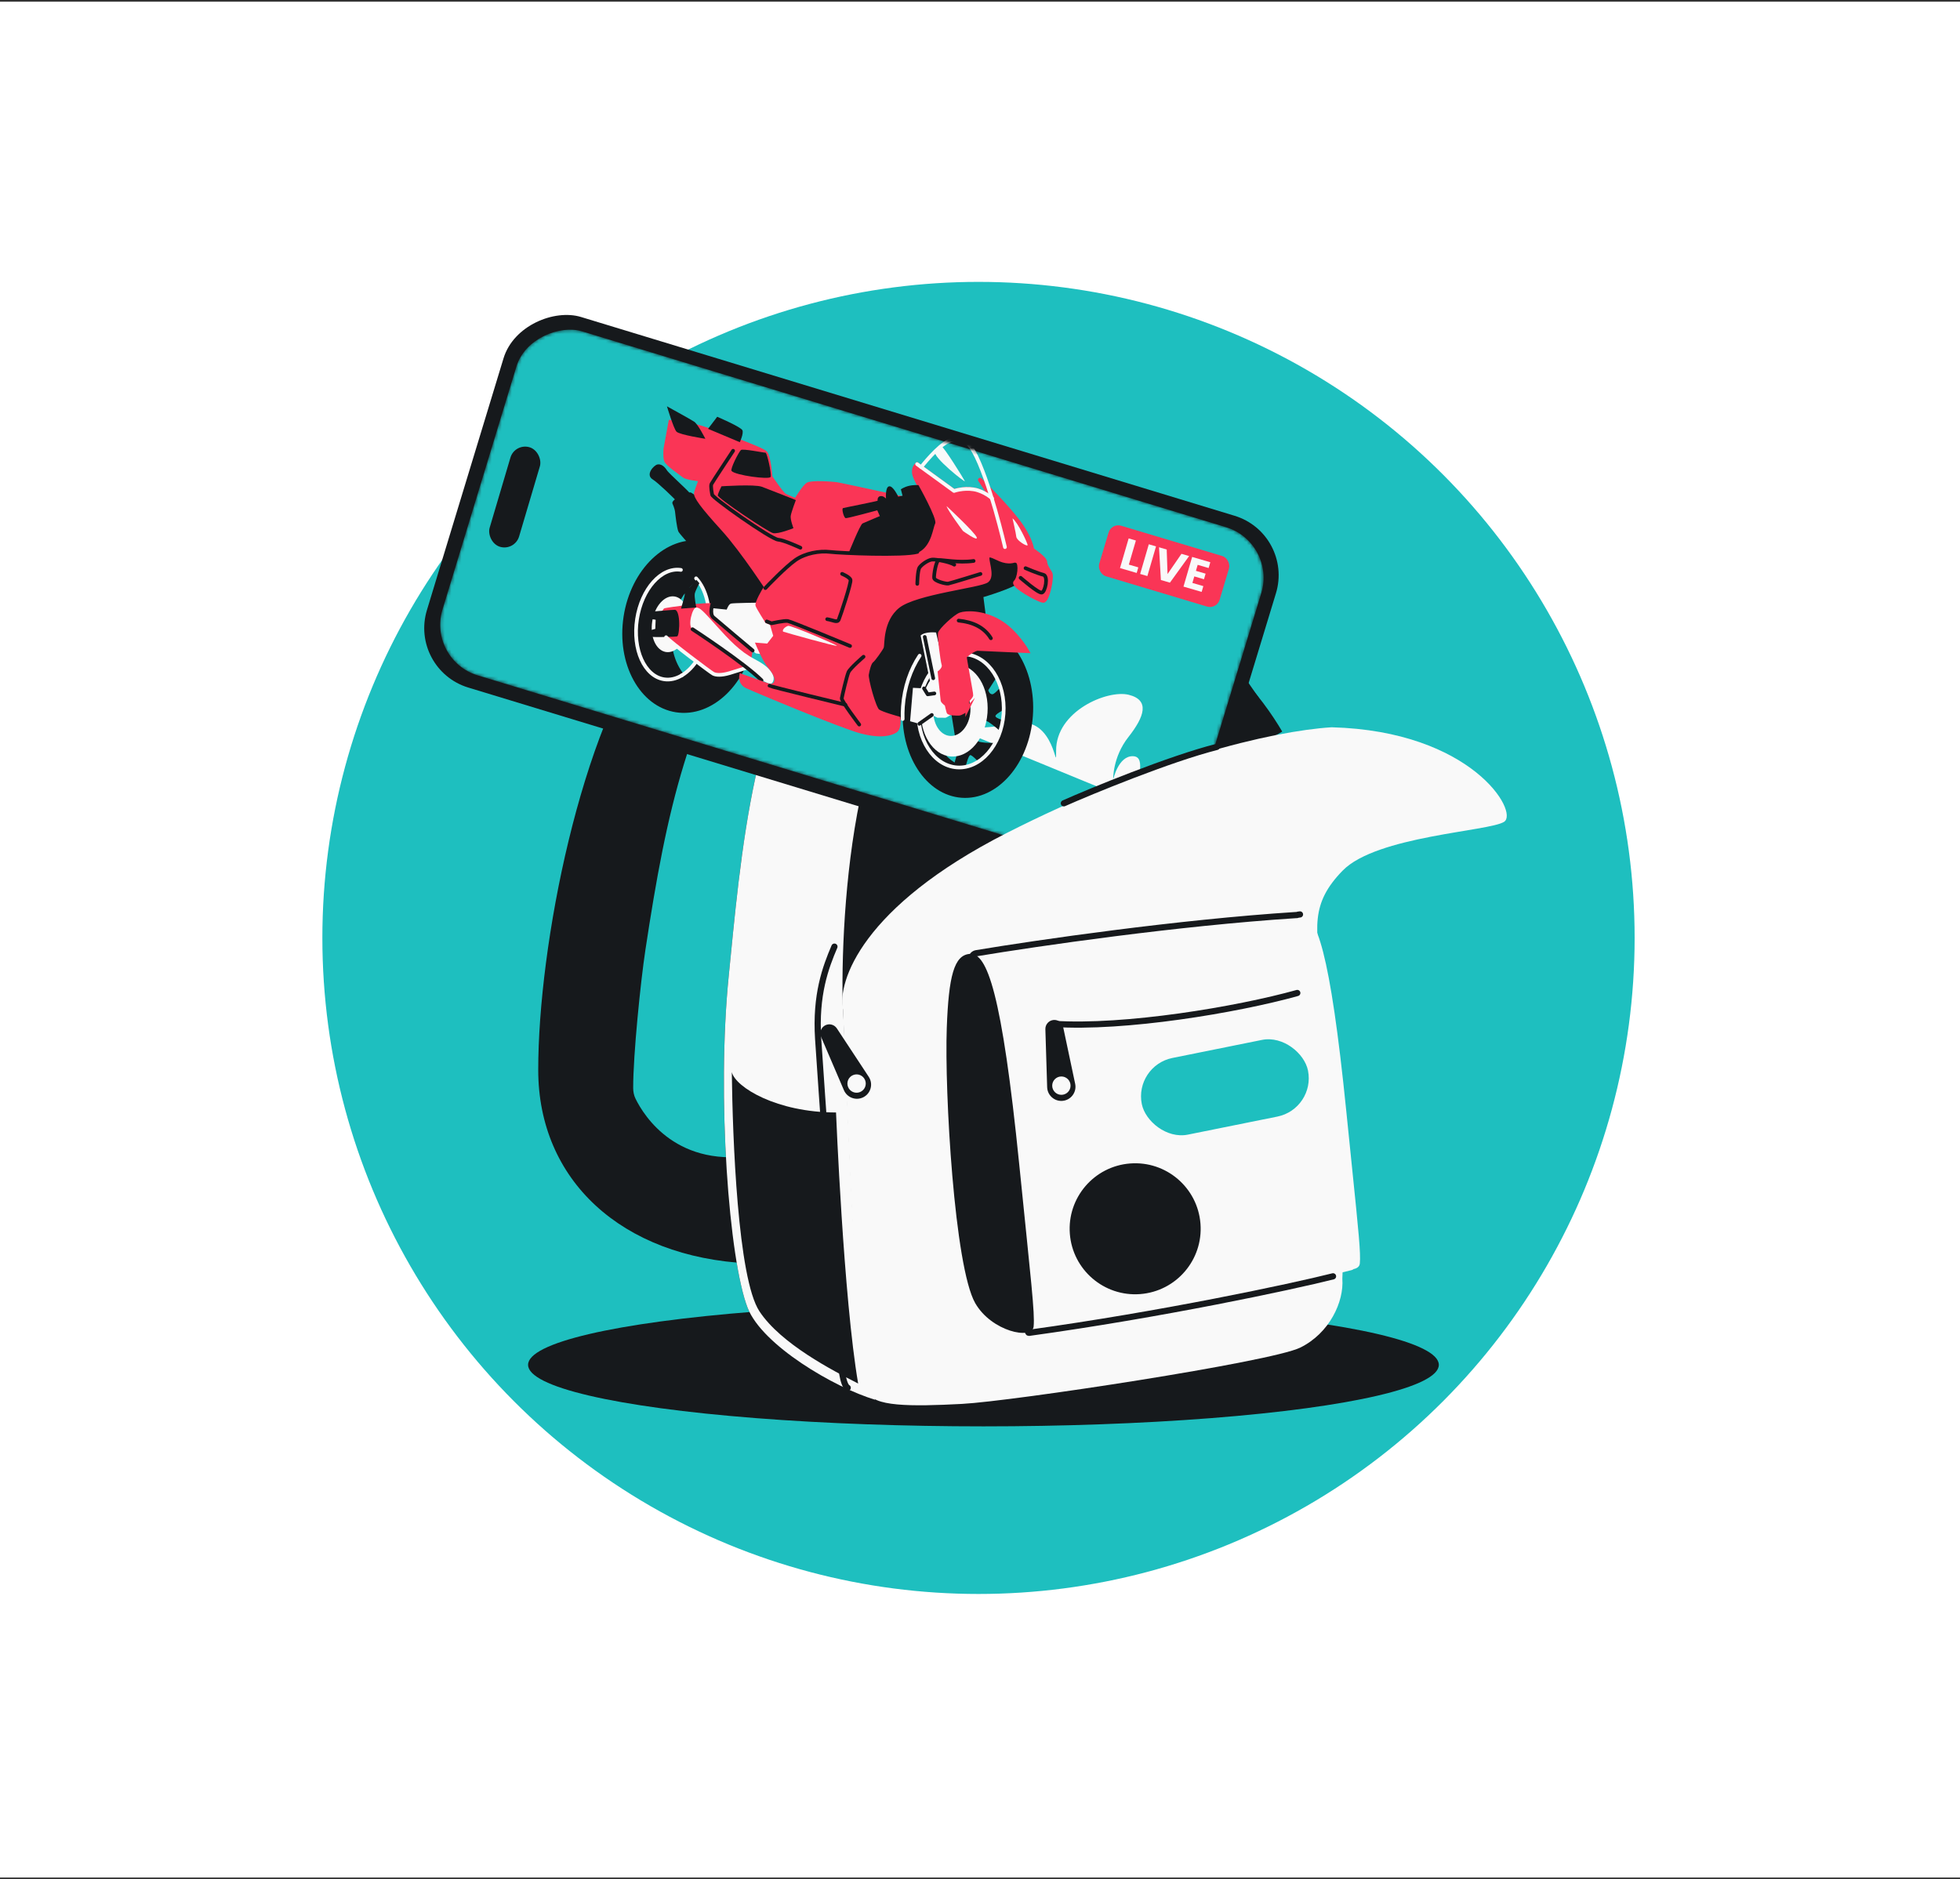
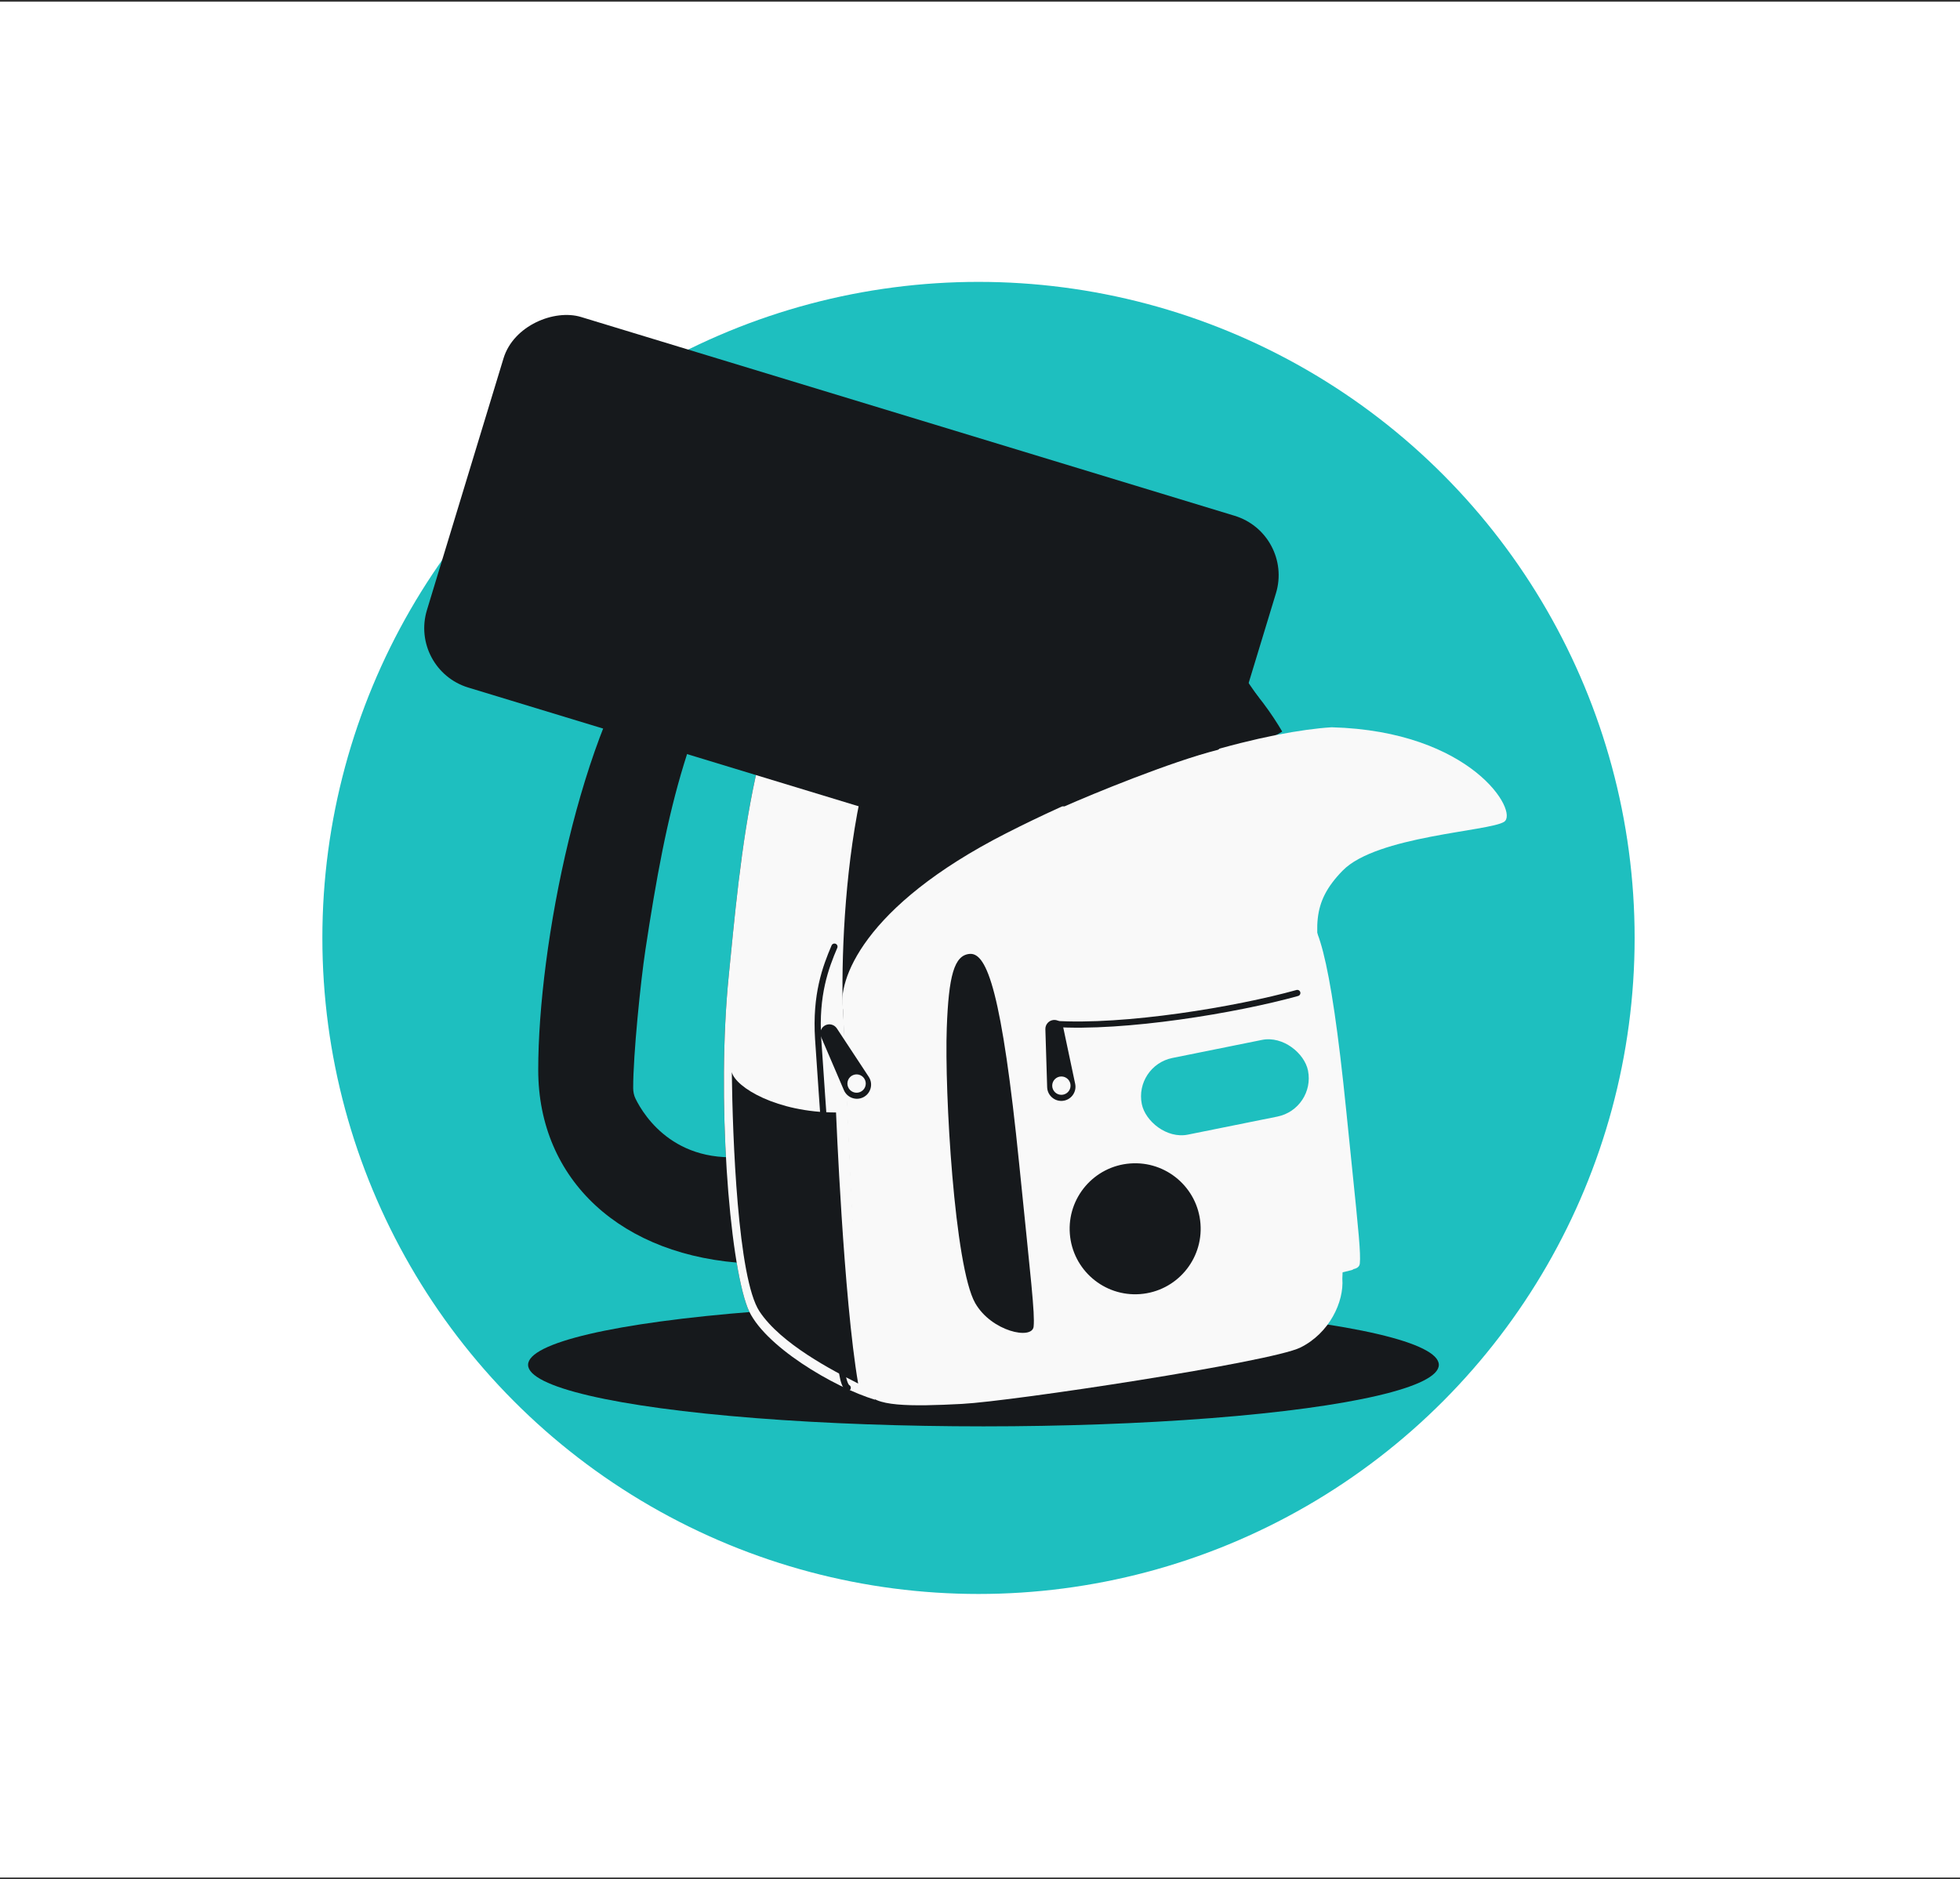
<svg xmlns="http://www.w3.org/2000/svg" width="584" height="560" viewBox="0 0 584 560" fill="none">
  <rect x="0" y="0" width="584" height="560" fill="#333333" stroke="none" />
  <rect width="584" height="559" transform="translate(0 0.5)" fill="white" />
  <circle cx="291.552" cy="279.5" r="195.5" fill="#1EBFBF" />
  <path d="M160.37 318.877C160.349 281.821 173.063 217.042 194.762 188.672L226.73 178.128C205.091 212.563 198.741 240.566 192.293 283.143C190.877 292.495 188.64 314.452 188.662 324.242C188.664 325.349 188.883 326.439 189.371 327.432C191.893 332.561 201.846 348.617 225.974 344.061C227.746 349.494 225.239 357.205 225.239 357.205L223.193 376.495C185.035 374.66 160.389 351.546 160.37 318.877Z" fill="#16191C" />
  <path d="M219.676 166.49C237.706 162.697 265.531 172.153 277.658 175.743L238.873 192.577C234.311 190.717 222.85 187.176 213.504 187.893C204.158 188.609 187.933 200.623 184.775 205.284C190.872 193.614 201.647 170.283 219.676 166.49Z" fill="#1EBFBF" />
  <path d="M185.508 205.646C191.605 193.976 201.648 170.281 219.677 166.489C237.707 162.696 265.532 172.152 277.659 175.742L240.627 193.762C234.594 191.627 220.542 188.008 215.072 188.555" stroke="#16191C" stroke-width="1.847" stroke-linecap="round" />
  <path d="M284.345 173.809C284.972 162.643 289.954 159.688 292.366 159.606L296.11 158.084C302.781 160.506 316.045 165.604 312.313 166.878C308.582 168.152 307.962 173.903 308.119 176.618L304.429 179.989C297.473 182.581 283.719 184.974 284.345 173.809Z" fill="#16191C" />
  <path d="M322.897 155.619C340.001 162.468 356.173 180.405 373.748 206.001L321.925 183.03C317.807 176.951 298.156 156.866 290.208 160.106C301.988 155.304 301.957 157.224 322.897 155.619Z" fill="#1EBFBF" />
  <path d="M324.63 156.353C341.016 163.68 355.502 181.078 372.481 205.807L321.926 183.03C319.56 176.887 298.157 156.866 290.21 160.107C298.1 156.89 314.896 155.861 321.022 155.659C322.264 155.618 323.496 155.846 324.63 156.353Z" stroke="#16191C" stroke-width="1.847" />
  <ellipse cx="293.03" cy="406.719" rx="135.683" ry="18.335" fill="#16191C" />
  <path d="M342.669 182.175C363.323 191.161 376.287 208.088 382.051 218.011L273.885 281.948L275.228 418.801C266.503 418.751 257.811 417.031 250.164 412.828C238.92 406.647 225.934 397.824 222.772 389.757C217.251 375.673 213.485 326.894 217.144 290.695C220.802 254.496 225.286 194.109 253.29 181.777C281.294 169.444 319.317 172.015 342.669 182.175Z" fill="#16191C" />
  <path fill-rule="evenodd" clip-rule="evenodd" d="M355.708 189.795C345.67 186.29 317.862 181.156 286.931 188.656C256 196.156 250.454 265.133 251.064 298.973C251.293 301.962 251.58 308.384 251.956 316.788C253.369 348.363 255.227 406.522 260.758 417.135C248.551 413.459 227.134 400.881 222.774 389.758C217.253 375.674 213.488 326.896 217.146 290.697C217.338 288.799 217.532 286.836 217.731 284.816C221.339 248.3 226.756 193.464 253.293 181.778C281.297 169.445 319.32 172.016 342.672 182.176C347.365 184.218 351.662 186.671 355.568 189.358L355.708 189.795Z" fill="#F9F9F9" />
  <path d="M268.49 170.164C266.421 172.624 266.12 178.007 266.481 181.381C266.55 182.024 267.063 182.522 267.707 182.585C273.714 183.167 277.604 180.877 279.146 179.723C279.625 179.365 279.756 178.737 279.537 178.182L277.45 172.894C276.683 170.95 277.353 168.735 279.069 167.542L288.966 160.661C290.826 159.368 293.171 158.984 295.346 159.617L312.138 164.497C313.987 165.035 315.29 166.688 315.38 168.612L315.756 176.658C315.777 177.099 315.987 177.515 316.358 177.755C319.629 179.866 323.921 179.508 325.988 179.165C326.699 179.046 327.154 178.395 327.045 177.682C326.889 176.665 326.644 175.3 326.389 174.099C325.861 171.613 323.871 161.595 314.768 159.369C305.664 157.144 294.161 153.13 287.826 155.239C281.491 157.349 272.161 165.798 268.49 170.164Z" fill="#16191C" />
  <path d="M249.102 331.515C231.468 331.515 219.189 324.022 218.049 319.505C218.275 339.017 219.818 380.988 226.285 390.781C232.704 400.502 248.194 408.445 255.533 412.209L255.694 412.291C251.342 386.962 249.102 331.515 249.102 331.515Z" fill="#16191C" />
  <rect x="121.823" y="199.506" width="115.426" height="240.565" rx="18.504" transform="rotate(-73.081 121.823 199.506)" fill="#16191C" />
  <mask id="mask0_875_1735" style="mask-type:alpha" maskUnits="userSpaceOnUse" x="131" y="98" width="246" height="163">
-     <rect x="127.264" y="196.679" width="107.14" height="231.994" rx="15.742" transform="rotate(-73.081 127.264 196.679)" fill="#D9D9D9" />
-   </mask>
+     </mask>
  <g mask="url(#mask0_875_1735)">
    <rect x="127.264" y="196.679" width="107.14" height="231.994" rx="15.742" transform="rotate(-73.081 127.264 196.679)" fill="#1EBFBF" />
    <rect x="331.179" y="155.807" width="37.442" height="15.728" rx="3" transform="rotate(16.678 331.179 155.807)" fill="#FA3556" />
    <path d="M336.352 168.252L339.173 169.076L338.688 170.738L333.714 169.286L336.294 160.445L338.448 161.074L336.352 168.252Z" fill="#F9F9F9" />
    <path d="M344.449 162.826L341.869 171.666L339.715 171.038L342.296 162.197L344.449 162.826Z" fill="#F9F9F9" />
    <path d="M354.309 165.704L348.592 173.629L345.897 172.842L345.342 163.087L347.634 163.756L347.877 171.07L352.029 165.039L354.309 165.704Z" fill="#F9F9F9" />
    <path d="M356.858 168.321L356.336 170.109L359.22 170.951L358.735 172.613L355.851 171.771L355.285 173.711L358.547 174.663L358.043 176.388L352.628 174.807L355.209 165.967L360.624 167.548L360.12 169.273L356.858 168.321Z" fill="#F9F9F9" />
    <path d="M284.004 216.733L346.998 242.641C346.998 242.641 341.857 240.18 339.875 236.887C337.893 233.595 341.997 225.504 337.604 225.349C333.211 225.195 331.686 232.289 331.686 232.289C331.686 232.289 331.454 225.694 336.222 219.635C340.991 213.576 342.682 208.626 336.312 207.046C329.941 205.467 314.578 211.933 314.68 223.752C314.748 231.643 314.471 213.308 302.726 215.535C290.98 217.762 284.006 216.734 284.006 216.734L284.004 216.733Z" fill="#F9F9F9" />
    <path d="M307.755 213.369C308.786 199.139 300.955 186.977 290.262 186.204C279.571 185.431 270.066 196.341 269.035 210.571C268.003 224.801 275.834 236.963 286.527 237.736C297.218 238.509 306.723 227.599 307.755 213.369ZM287.702 228.52C281.335 227.244 276.831 219.68 277.466 210.916C278.057 202.769 282.893 196.285 288.778 195.133C295.146 196.409 299.65 203.973 299.015 212.737C298.424 220.884 293.588 227.368 287.702 228.52Z" fill="#16191C" />
    <path d="M261.57 211.843C264.684 214.053 271.17 214.929 271.17 214.929L293.901 184.833L293.018 177.931C293.018 177.931 302.011 175.305 304.017 173.435C306.022 171.565 303.573 164.422 303.573 164.422L276.968 161.698L247.752 184.829C247.752 184.829 259.915 210.67 261.568 211.842L261.57 211.843Z" fill="#16191C" />
    <path d="M274.019 195.4C271.28 199.529 269.455 204.775 269.034 210.571C268.943 211.822 268.921 213.057 268.963 214.27" stroke="#F9F9F9" stroke-width="1.098" stroke-linecap="round" stroke-linejoin="round" />
    <path d="M285.315 224.218C285.1 224.873 284.1 228.388 284.1 228.388L287.703 228.519C287.703 228.519 288.49 225.166 289.083 225.028C289.676 224.89 292.11 227.674 292.11 227.674L298.008 221.357C298.008 221.357 291.2 221.685 291.149 220.53C291.098 219.375 292.76 215.273 293.518 214.817C294.276 214.361 299.487 219.177 299.487 219.177L299.92 214.886C299.92 214.886 296.486 214.127 296.607 213.344C296.727 212.56 300.3 210.932 300.3 210.932L299.168 203.419C299.168 203.419 296.569 206.917 295.657 206.89C294.744 206.863 294.469 205.676 294.469 205.676L297.63 200.774L291.506 194.44L285.26 193.364L281.111 198L285.314 224.22L285.315 224.218Z" fill="#16191C" />
    <path d="M194.486 142.869C196.028 143.823 201.007 148.613 201.711 149.487C202.416 150.361 206.818 149.052 206.307 147.903C205.797 146.754 199.393 141.257 198.659 140.074C197.924 138.89 196.888 138.195 195.86 138.42C194.831 138.645 192.187 141.446 194.486 142.871L194.486 142.869Z" fill="#16191C" />
    <path d="M200.391 150.124C199.668 148.866 204.976 146.625 205.796 146.752C206.616 146.878 225.873 161.62 226.875 162.538C227.877 163.456 231.441 173.027 231.292 173.997C231.142 174.967 229.211 181.551 229.211 181.551L218.989 182.498L218.973 180.126C218.973 180.126 220.298 179.948 220.689 179.397C221.08 178.846 220.323 177.812 220.932 176.836C221.541 175.859 222.304 174.371 222.304 174.371L212.599 169.969C212.599 169.969 202.537 159.473 202.102 158.336C201.667 157.199 201.278 153.774 201.151 152.609C201.025 151.444 200.389 150.122 200.389 150.122L200.391 150.124Z" fill="#16191C" />
    <path d="M229.423 176.731C229.423 176.731 221.383 164.254 215.312 157.584C209.24 150.914 207.064 147.942 207.348 146.839C207.632 145.735 208.752 142.927 208.752 142.927C208.752 142.927 204.58 142.513 203.77 141.816C202.961 141.119 198.798 138.412 198.412 137.205C198.026 135.998 198.258 133.741 198.258 133.741L199.725 125.711C199.725 125.711 205.241 126.332 208.64 127.314C212.039 128.297 227.009 133.701 228.084 134.899C229.158 136.096 229.603 142.128 229.603 142.128C229.603 142.128 232.957 147.117 233.8 147.592C234.644 148.067 237.131 149.023 237.131 149.023C237.131 149.023 239.594 144.931 240.722 144.301C241.849 143.671 247.64 143.991 249.43 144.267C251.221 144.542 281.128 151.102 281.128 151.102L282.102 164.096L241.309 176.155L229.427 176.732L229.423 176.731Z" fill="#FA3556" stroke="#FA3556" stroke-width="1.098" stroke-miterlimit="10" />
    <path d="M209.289 161.186C198.494 159.522 187.981 169.607 185.807 183.711C183.633 197.816 190.621 210.598 201.417 212.262C212.212 213.926 222.725 203.842 224.899 189.737C227.073 175.632 220.084 162.85 209.289 161.186ZM203.148 201.269C200.051 197.575 198.516 191.874 199.45 185.814C200.384 179.755 203.446 174.967 207.402 172.338C210.417 175.56 211.922 181.415 210.944 187.758C209.967 194.102 206.892 199.036 203.146 201.268L203.148 201.269Z" fill="#16191C" />
    <path d="M199.769 185.977C200.686 180.032 203.765 175.13 207.721 172.501C208.003 172.802 208.273 173.128 208.528 173.474C207.131 171.577 205.316 170.319 203.206 169.994C197.369 169.094 191.512 175.662 190.125 184.661C188.738 193.66 192.345 201.687 198.183 202.587C199.987 202.865 201.792 202.428 203.467 201.429C200.37 197.736 198.836 192.035 199.77 185.975L199.769 185.977Z" stroke="#16191C" stroke-width="1.098" stroke-linecap="round" stroke-linejoin="round" />
    <path d="M198.43 194.301C201.396 194.758 204.371 191.423 205.076 186.851C205.781 182.28 203.948 178.203 200.982 177.746C198.016 177.289 195.041 180.624 194.336 185.196C193.632 189.767 195.465 193.844 198.43 194.301Z" fill="#F9F9F9" />
    <path d="M202.889 169.831C197.052 168.931 191.195 175.499 189.808 184.498C188.421 193.497 192.028 201.524 197.865 202.424C199.67 202.702 201.475 202.265 203.15 201.267" stroke="#F9F9F9" stroke-width="1.098" stroke-linecap="round" stroke-linejoin="round" />
    <path d="M207.404 172.338C210.419 175.56 211.924 181.415 210.946 187.758C209.969 194.102 206.894 199.035 203.147 201.268" stroke="#F9F9F9" stroke-width="1.098" stroke-linecap="round" stroke-linejoin="round" />
    <path d="M212.297 179.862C211.323 179.253 199.148 180.97 198.036 181.256C196.923 181.541 195.824 187.184 196.919 188.5C198.014 189.816 211.661 200.328 212.511 200.764C213.36 201.199 214.948 201.292 217.347 200.591C219.747 199.891 223.527 198.638 223.527 198.638L224.264 193.86C224.264 193.86 213.649 184.962 212.508 183.943C211.367 182.925 212.298 179.86 212.298 179.86L212.297 179.862Z" fill="#FA3556" />
    <path d="M194.449 182.232C193.199 182.421 193.346 183.439 193.254 184.036C193.162 184.633 195.395 184.518 195.36 184.742C195.325 184.966 195.256 187.402 195.256 187.402C195.256 187.402 193.908 187.731 193.563 187.982C193.218 188.233 193.833 189.705 194.502 189.808C195.172 189.911 201.374 189.797 201.781 189.63C202.188 189.464 202.483 187.062 202.346 184.978C202.209 182.894 201.699 181.743 201.091 181.726C200.483 181.71 194.447 182.231 194.447 182.231L194.449 182.232Z" fill="#16191C" />
    <path d="M230.261 203.233C231.266 201.276 229.35 198.735 224.895 196.444C220.441 194.153 217.102 190.542 213.293 186.286C209.483 182.029 208.596 181.09 207.462 181.029C206.327 180.968 204.773 186.577 206.349 187.508C207.925 188.439 215.356 193.713 219.072 196.349C222.788 198.985 229.118 205.465 230.263 203.234L230.261 203.233Z" fill="#F9F9F9" />
    <path d="M198.463 189.885C199.558 191.201 211.664 200.329 212.512 200.766C213.359 201.203 214.949 201.294 217.348 200.593C219.747 199.893 223.528 198.64 223.528 198.64" stroke="#F9F9F9" stroke-width="1.098" stroke-linecap="round" stroke-linejoin="round" />
    <path d="M206.347 187.506C206.347 187.506 221.539 197.416 226.905 202.714" stroke="#16191C" stroke-width="1.098" stroke-linecap="round" stroke-linejoin="round" />
-     <path d="M212.238 181.23L216.524 181.661C216.524 181.661 217.076 180.065 217.792 179.869C218.507 179.672 226.384 179.587 226.384 179.587C226.384 179.587 229.418 181.202 229.832 181.495C230.245 181.788 232.058 190.324 232.076 190.709C232.093 191.093 227.571 194.676 227.088 194.832C226.606 194.987 225.202 194.693 225.202 194.693C225.202 194.693 213.056 185.33 212.505 183.946C212.274 183.366 212.19 182.796 212.171 182.328C212.143 181.678 212.237 181.228 212.237 181.228L212.238 181.23Z" fill="#F9F9F9" />
+     <path d="M212.238 181.23L216.524 181.661C216.524 181.661 217.076 180.065 217.792 179.869C218.507 179.672 226.384 179.587 226.384 179.587C226.384 179.587 229.418 181.202 229.832 181.495C230.245 181.788 232.058 190.324 232.076 190.709C232.093 191.093 227.571 194.676 227.088 194.832C226.606 194.987 225.202 194.693 225.202 194.693C212.274 183.366 212.19 182.796 212.171 182.328C212.143 181.678 212.237 181.228 212.237 181.228L212.238 181.23Z" fill="#F9F9F9" />
    <path d="M224.264 193.862C224.264 193.862 213.649 184.964 212.508 183.946C211.368 182.927 212.298 179.862 212.298 179.862" stroke="#16191C" stroke-width="1.098" stroke-linecap="round" stroke-linejoin="round" />
    <path d="M267.755 214.057C267.755 214.057 262.696 212.705 261.569 211.843C260.443 210.981 258.107 202.364 258.314 201.021C258.521 199.678 259.09 197.472 259.735 196.998C260.379 196.525 262.447 193.518 262.774 192.88C263.102 192.242 262.416 184.797 267.633 180.671C272.85 176.545 292.16 174.591 294.114 173.056C296.068 171.522 293.627 166.56 294.436 165.767C295.246 164.974 297.353 166.905 299.703 167.267C302.052 167.629 302.077 166.715 303.127 167.336C304.177 167.957 303.728 172.359 302.53 173.435C301.332 174.512 309.463 178.975 310.823 179.071C312.183 179.167 313.64 171.937 313.013 170.809C312.386 169.681 311.516 168.629 311.467 167.474C311.418 166.319 307.571 163.777 307.571 163.777C307.571 163.777 307.29 160.407 303.186 155.074C299.764 150.623 293.928 144.763 292.088 142.944C292.017 142.874 291.906 142.967 291.962 143.051L295.609 148.517C295.609 148.517 293.201 146.31 290.07 145.827C286.938 145.345 284.269 146.31 284.269 146.31L273.251 138.305C273.251 138.305 271.831 139.347 272.415 141.502C272.999 143.657 276.852 149.87 278.305 153.075C279.757 156.28 277.646 163.293 273.343 164.465C269.04 165.638 250.496 164.843 247.347 164.471C244.199 164.099 239.965 164.824 237.012 166.891C234.059 168.957 228.6 174.653 228.049 175.256C227.498 175.86 225.422 179.668 225.653 180.392C225.885 181.116 228.466 185.183 228.466 185.183L229.868 185.742L230.993 189.585L228.849 192.351L225.794 192.11C225.794 192.11 227.805 196.891 229.258 198.606C230.711 200.32 231.606 201.949 231.175 203.259C230.744 204.569 229.29 204.345 229.29 204.345L220.824 201.32C220.824 201.32 220.368 203.543 222.5 204.56C224.633 205.577 250.986 216.634 256.828 218.107C262.67 219.581 265.561 218.651 266.836 217.814C268.11 216.977 267.757 214.058 267.757 214.058L267.755 214.057Z" fill="#FA3556" stroke="#FA3556" stroke-width="1.098" stroke-miterlimit="10" />
    <path d="M257.302 195.705C257.302 195.705 253.342 199.107 252.815 200.289C252.288 201.471 250.928 207.337 250.807 208.12C250.686 208.904 256.017 215.919 256.017 215.919" stroke="#16191C" stroke-width="1.098" stroke-linecap="round" stroke-linejoin="round" />
    <path d="M229.288 204.345C229.588 204.621 251.889 210.008 251.889 210.008" stroke="#16191C" stroke-width="1.098" stroke-linecap="round" stroke-linejoin="round" />
    <path d="M292.138 171.031C292.138 171.031 283.239 173.788 282.533 173.908C281.827 174.029 278.412 173.159 278.327 172.228C278.241 171.297 278.88 167.154 279.714 166.937C280.548 166.72 285.53 167.833 290.1 167.161" stroke="#16191C" stroke-width="1.098" stroke-linecap="round" stroke-linejoin="round" />
    <path d="M305.57 169.317C305.57 169.317 309.329 170.927 310.879 171.282C312.428 171.637 311.462 176.418 310.402 176.598C309.342 176.778 304.096 172.186 304.096 172.186" stroke="#16191C" stroke-width="1.098" stroke-linecap="round" stroke-linejoin="round" />
    <path d="M274.485 139.183C274.485 139.183 279.487 132.729 282.784 131.404C286.081 130.078 288.278 131.239 290.097 134.48C294.813 142.891 299.435 163.039 299.435 163.039" stroke="#F9F9F9" stroke-width="1.098" stroke-linecap="round" stroke-linejoin="round" />
    <path d="M273.312 173.99C273.312 173.99 273.378 170.004 273.982 169.117C274.585 168.229 276.494 166.882 277.706 166.754C278.918 166.626 283.15 167.47 284.334 168.275" stroke="#16191C" stroke-width="1.098" stroke-linecap="round" stroke-linejoin="round" />
    <path d="M220.761 134.113C220.09 134.732 217.515 139.769 217.97 140.333C219.027 141.643 229.241 142.988 229.603 142.126C229.965 141.264 228.548 134.854 228.083 134.896C227.618 134.938 221.294 133.62 220.76 134.111L220.761 134.113Z" fill="#16191C" />
    <path d="M214.975 144.918C214.975 144.918 213.993 146.83 213.872 147.615C213.751 148.401 228.796 158.515 230.345 158.87C231.894 159.224 236.412 157.397 236.412 157.397C236.412 157.397 235.432 154.837 235.605 153.716C235.777 152.596 237.129 149.021 237.129 149.021C237.129 149.021 229.145 145.841 226.978 145.048C224.811 144.255 214.975 144.918 214.975 144.918Z" fill="#16191C" />
    <path d="M261.488 149.22C260.878 149.469 251.669 151.262 251.186 151.417C250.704 151.572 251.426 154.321 251.985 154.407C252.543 154.493 261.391 152.072 261.391 152.072L262.155 153.796C262.155 153.796 257.749 155.639 257.008 155.984C256.268 156.328 252.926 164.643 252.926 164.643C252.926 164.643 270.977 166.393 274.284 164.265C277.591 162.137 277.98 157.38 278.652 155.993C279.324 154.607 273.657 144.559 273.657 144.559C273.657 144.559 272.186 144.446 270.757 144.8C269.327 145.154 268.424 145.817 268.424 145.817L268.93 147.731L267.631 147.99C267.631 147.99 266.085 144.655 264.897 144.93C263.708 145.206 263.992 148.576 263.992 148.576C263.992 148.576 263.217 147.655 262.271 147.852C261.324 148.049 261.488 149.222 261.488 149.222L261.488 149.22Z" fill="#16191C" />
    <path d="M218.438 134.329C218.438 134.329 212.315 143.592 211.988 144.23C211.661 144.868 212.193 147.358 212.193 147.358C211.592 147.877 229.723 160.7 231.874 160.827C233.52 160.922 238.49 163.223 238.49 163.223" stroke="#16191C" stroke-width="1.098" stroke-linecap="round" stroke-linejoin="round" />
    <path d="M210.171 130.761C210.171 130.761 207.978 126.41 206.834 125.659C205.691 124.908 198.723 121.083 198.723 121.083C198.723 121.083 200.681 127.692 201.566 128.63C202.452 129.569 210.171 130.759 210.171 130.759L210.171 130.761Z" fill="#16191C" />
    <path d="M210.971 127.786L213.701 124.194C213.701 124.194 220.79 127.236 221.21 128.219C221.63 129.202 220.434 131.769 220.434 131.769L210.971 127.788L210.971 127.786Z" fill="#16191C" />
    <path d="M273.34 164.463C269.037 165.635 250.493 164.84 247.345 164.468C244.196 164.097 239.962 164.821 237.009 166.888C234.056 168.955 228.598 174.65 228.046 175.254" stroke="#16191C" stroke-width="1.098" stroke-linecap="round" stroke-linejoin="round" />
    <path d="M295.608 148.517C295.608 148.517 293.2 146.31 290.068 145.827C286.937 145.344 284.267 146.31 284.267 146.31L273.249 138.304" stroke="#F9F9F9" stroke-width="1.098" stroke-linecap="round" stroke-linejoin="round" />
    <path d="M201.433 173.321C201.433 173.321 202.073 173.668 202.332 173.907C202.592 174.146 203.933 176.68 204.033 176.992C204.133 177.303 202.911 181.375 202.911 181.375L207.46 181.029C207.46 181.029 206.823 177.818 207.013 176.907C207.202 175.996 208.382 173.8 208.382 173.8L207.502 172.772C207.502 172.772 205.664 175.066 205.31 175.109C204.957 175.152 204.65 173.62 204.53 173.106C204.411 172.593 204.575 172.173 204.575 172.173C204.575 172.173 202.955 171.775 202.753 171.793C202.552 171.811 201.122 173.077 201.429 173.323L201.433 173.321Z" fill="#16191C" />
    <path d="M228.464 185.182L229.866 185.741C229.866 185.741 233.632 184.894 234.718 185.061C235.803 185.229 253.29 192.513 253.29 192.513" stroke="#16191C" stroke-width="1.098" stroke-linecap="round" stroke-linejoin="round" />
    <path d="M246.468 184.51C248.231 184.782 249.483 185.67 249.922 184.626C250.361 183.583 253.694 173.666 253.414 172.788C253.133 171.91 250.909 171.011 250.909 171.011" stroke="#16191C" stroke-width="1.098" stroke-linecap="round" stroke-linejoin="round" />
    <path d="M294.233 212.454C294.782 204.893 290.794 198.442 285.329 198.049C279.864 197.653 274.988 203.463 274.441 211.024C273.892 218.584 277.88 225.035 283.345 225.429C288.81 225.822 293.686 220.015 294.233 212.454ZM283.072 219.305C280.03 219.086 277.813 215.497 278.117 211.288C278.423 207.081 281.135 203.848 284.176 204.067C287.218 204.286 289.435 207.875 289.131 212.084C288.827 216.293 286.113 219.524 283.072 219.305Z" fill="#F9F9F9" />
    <path d="M274.309 189.381C275.652 188.098 278.912 188.485 278.912 188.485L281.11 197.998L279.948 200.341L281.76 208.647L284.15 212.455C284.15 212.455 281.972 213.955 281.638 213.904C281.303 213.852 279.35 213.894 279.35 213.894L277.645 213.059L273.917 215.695L271.172 214.928L272.02 204.969L275.316 205.134L276.417 206.91L278.405 206.643L279.05 206.17L278.544 202.766L277.115 203.118L274.309 189.383L274.309 189.381Z" fill="#F9F9F9" />
    <path d="M285.126 228.686C292.12 229.191 298.337 222.055 299.012 212.747C299.687 203.439 294.565 195.483 287.571 194.978C280.578 194.472 274.361 201.608 273.685 210.916C273.01 220.224 278.133 228.18 285.126 228.686Z" stroke="#F9F9F9" stroke-width="1.098" stroke-linecap="round" stroke-linejoin="round" />
    <path d="M288.23 211.25C287.678 211.854 286.293 212.672 285.717 212.699C285.141 212.726 282.74 212.699 282.585 212.216C282.431 211.733 282.018 209.95 282.018 209.95C282.018 209.95 280.892 209.088 280.83 208.735C280.769 208.383 279.948 200.343 279.948 200.343C279.948 200.343 281.498 199.205 281.11 198C280.722 196.795 279.859 189.78 280.014 188.772C280.169 187.764 284.587 183.629 286.161 183.069C287.736 182.51 292.701 182.241 297.743 185.197C302.784 188.153 306.111 194.055 306.111 194.055C306.111 194.055 292.352 193.425 291.328 193.383C290.305 193.341 287.593 195.33 287.524 195.778C287.455 196.226 289.498 206.747 289.429 207.195C289.359 207.643 288.274 208.737 288.274 208.737L288.229 211.252L288.23 211.25Z" fill="#FA3556" stroke="#FA3556" stroke-width="1.098" stroke-miterlimit="10" />
    <path d="M275.317 205.133L276.416 206.908L278.404 206.64" stroke="#16191C" stroke-width="1.098" stroke-linecap="round" stroke-linejoin="round" />
    <path d="M277.644 213.06L273.918 215.696" stroke="#16191C" stroke-width="1.098" stroke-linecap="round" stroke-linejoin="round" />
    <path d="M275.532 189.8L278.07 202.117" stroke="#16191C" stroke-width="1.098" stroke-linecap="round" stroke-linejoin="round" />
    <path d="M285.642 184.937C289.814 185.351 293.238 186.91 295.251 190.203" stroke="#16191C" stroke-width="1.098" stroke-linecap="round" stroke-linejoin="round" />
    <path d="M234.786 186.5C233.322 187.077 233.056 188.069 233.373 188.232C233.691 188.395 250.048 192.981 249.333 192.412C248.618 191.843 235.492 186.221 234.784 186.5L234.786 186.5Z" fill="#F9F9F9" />
    <path d="M301.685 154.467C303.273 155.649 306.26 161.952 306.181 162.462C306.103 162.972 302.95 161.129 302.817 159.961C302.685 158.794 301.685 154.467 301.685 154.467Z" fill="#F9F9F9" />
    <path d="M282.04 150.813C282.361 152.113 286.936 158.242 286.936 158.242C286.936 158.242 291.529 161.558 291.02 160.123C290.512 158.688 282.039 150.811 282.039 150.811L282.04 150.813Z" fill="#F9F9F9" />
    <path d="M278.639 134.548C277.615 135.996 287.817 144.103 287.472 143.364C287.128 142.624 281.075 132.86 280.482 132.998C279.889 133.136 278.639 134.55 278.639 134.55L278.639 134.548Z" fill="#F9F9F9" />
    <rect x="213.783" y="66.333" width="82.738" height="37.094" rx="5.566" transform="rotate(16.799 213.783 66.333)" fill="#16191C" />
    <ellipse cx="273.572" cy="103.659" rx="4.653" ry="4.613" transform="rotate(16.799 273.572 103.659)" fill="#FA3556" />
    <path d="M222.741 91.03L226.635 92.206L225.942 94.5L219.075 92.427L222.76 80.223L225.732 81.121L222.741 91.03ZM233.843 83.57L230.159 95.773L227.186 94.876L230.87 82.672L233.843 83.57ZM247.28 87.626L239.267 98.523L235.547 97.4L234.902 83.889L238.066 84.844L238.309 94.971L244.133 86.676L247.28 87.626ZM250.602 91.228L249.857 93.696L253.838 94.898L253.145 97.193L249.164 95.991L248.356 98.668L252.858 100.028L252.139 102.409L244.664 100.152L248.348 87.949L255.823 90.206L255.104 92.587L250.602 91.228Z" fill="#F9F9F9" />
    <path d="M326.093 24.645C336.976 26.288 350.469 46.775 355.696 56.792C363.014 30.018 394.116 68.647 402.118 78.497C410.119 88.347 418.821 104.239 424.857 115.099C378.245 59.664 312.497 52.903 261.161 33.143C263.456 33.378 265.729 33.622 267.981 33.875C263.551 25.689 284.401 20.343 289.331 33.506C288.655 20.003 308.066 21.865 314.099 37.789C314.127 37.864 314.127 37.713 314.126 37.392C314.118 34.966 314.079 22.83 326.093 24.645Z" fill="#F9F9F9" />
    <path d="M414.683 76.131C408.233 77.405 418.694 91.733 424.889 89.684C428.056 88.637 422.899 74.92 414.683 76.131Z" fill="#F9F9F9" />
  </g>
  <path d="M299.814 248.308C342.755 226.426 379.042 217.828 396.774 216.727C438.555 217.848 452.648 242.021 448.163 244.898C443.678 247.776 410.176 249.075 400.049 259.446C381.102 278.849 404.211 289.106 399.961 381.079C400.486 387.917 396.137 397.299 387.416 401.588C378.695 405.876 301.765 417.565 286.623 418.364C271.481 419.163 259.614 419.205 258.688 414.655C255.306 408.543 252.583 335.14 251.167 300.838C249.491 292.446 256.874 270.191 299.814 248.308Z" fill="#F9F9F9" />
  <path d="M316.987 239.381C324.836 235.883 348.591 226.099 362.532 222.586" stroke="#16191C" stroke-width="1.847" stroke-linecap="round" />
  <path fill-rule="evenodd" clip-rule="evenodd" d="M290.907 284.057C308.979 281.047 350.944 274.945 386.205 272.685C386.258 272.681 386.312 272.68 386.365 272.682C386.673 272.586 386.999 272.526 387.342 272.499C392.179 272.129 396.301 283.207 401.157 331.295C401.81 337.761 402.377 343.296 402.863 348.044C404.815 367.09 405.47 373.486 405.17 376.526C405.083 377.413 404.395 377.961 403.333 378.179C403.149 378.328 402.928 378.441 402.68 378.503C390.232 381.645 345.9 391.752 306.534 397.189C304.651 397.333 289.639 311.103 289.507 285.668C289.502 284.843 290.093 284.192 290.907 284.057Z" fill="#F9F9F9" />
-   <path d="M387.342 272.499C386.999 272.526 386.673 272.586 386.365 272.682C386.312 272.68 386.258 272.681 386.205 272.685C350.944 274.945 308.979 281.047 290.907 284.057C290.093 284.192 289.502 284.843 289.507 285.668C289.639 311.103 304.651 397.333 306.534 397.189C345.9 391.752 384.742 383.483 397.189 380.341" stroke="#16191C" stroke-width="1.847" stroke-linecap="round" />
  <path d="M313.973 305.108C335.115 306.506 368.53 300.926 386.539 295.91" stroke="#16191C" stroke-width="1.847" stroke-linecap="round" />
  <path d="M282.102 306.266C282.665 290.9 284.274 284.618 288.945 284.26C294.11 283.864 298.51 295.692 303.694 347.029C307.186 381.615 308.378 391.261 307.978 395.317C307.579 399.372 295.414 396.788 290.574 388.329C284.402 377.538 281.398 325.473 282.102 306.266Z" fill="#16191C" />
  <circle cx="338.232" cy="366.174" r="19.519" transform="rotate(-4.384 338.232 366.174)" fill="#16191C" />
  <circle cx="338.229" cy="366.175" r="14.363" transform="rotate(-4.384 338.229 366.175)" fill="#16191C" />
  <rect x="337.906" y="317.578" width="50.514" height="23.304" rx="11.652" transform="rotate(-11.402 337.906 317.578)" fill="#1EBFBF" />
  <path d="M248.627 282.096C245.997 288.263 242.927 296.415 243.78 309.646C244.634 322.877 248.582 378.114 250.449 404.078C250.548 406.907 251.113 412.762 252.586 413.555" stroke="#16191C" stroke-width="1.847" stroke-linecap="round" />
  <path fill-rule="evenodd" clip-rule="evenodd" d="M311.478 306.705L312.011 323.981C312.085 326.386 314.152 328.242 316.55 328.058C319.094 327.863 320.884 325.473 320.356 322.978L316.78 306.068C316.502 304.753 315.293 303.847 313.952 303.95C312.524 304.059 311.434 305.273 311.478 306.705ZM316.249 326.256C317.759 326.256 318.983 325.032 318.983 323.522C318.983 322.012 317.759 320.788 316.249 320.788C314.739 320.788 313.515 322.012 313.515 323.522C313.515 325.032 314.739 326.256 316.249 326.256Z" fill="#16191C" />
  <path fill-rule="evenodd" clip-rule="evenodd" d="M244.643 308.987L251.45 324.874C252.398 327.086 255 328.058 257.166 327.011C259.462 325.9 260.255 323.022 258.852 320.892L249.346 306.457C248.607 305.334 247.15 304.933 245.94 305.518C244.65 306.142 244.079 307.67 244.643 308.987ZM256.227 325.444C257.632 324.892 258.324 323.305 257.773 321.9C257.221 320.494 255.635 319.802 254.229 320.353C252.823 320.905 252.131 322.492 252.683 323.897C253.234 325.303 254.821 325.995 256.227 325.444Z" fill="#16191C" />
  <rect x="153.385" y="131.98" width="9.15" height="30.942" rx="4.575" transform="rotate(16.494 153.385 131.98)" fill="#16191C" />
</svg>